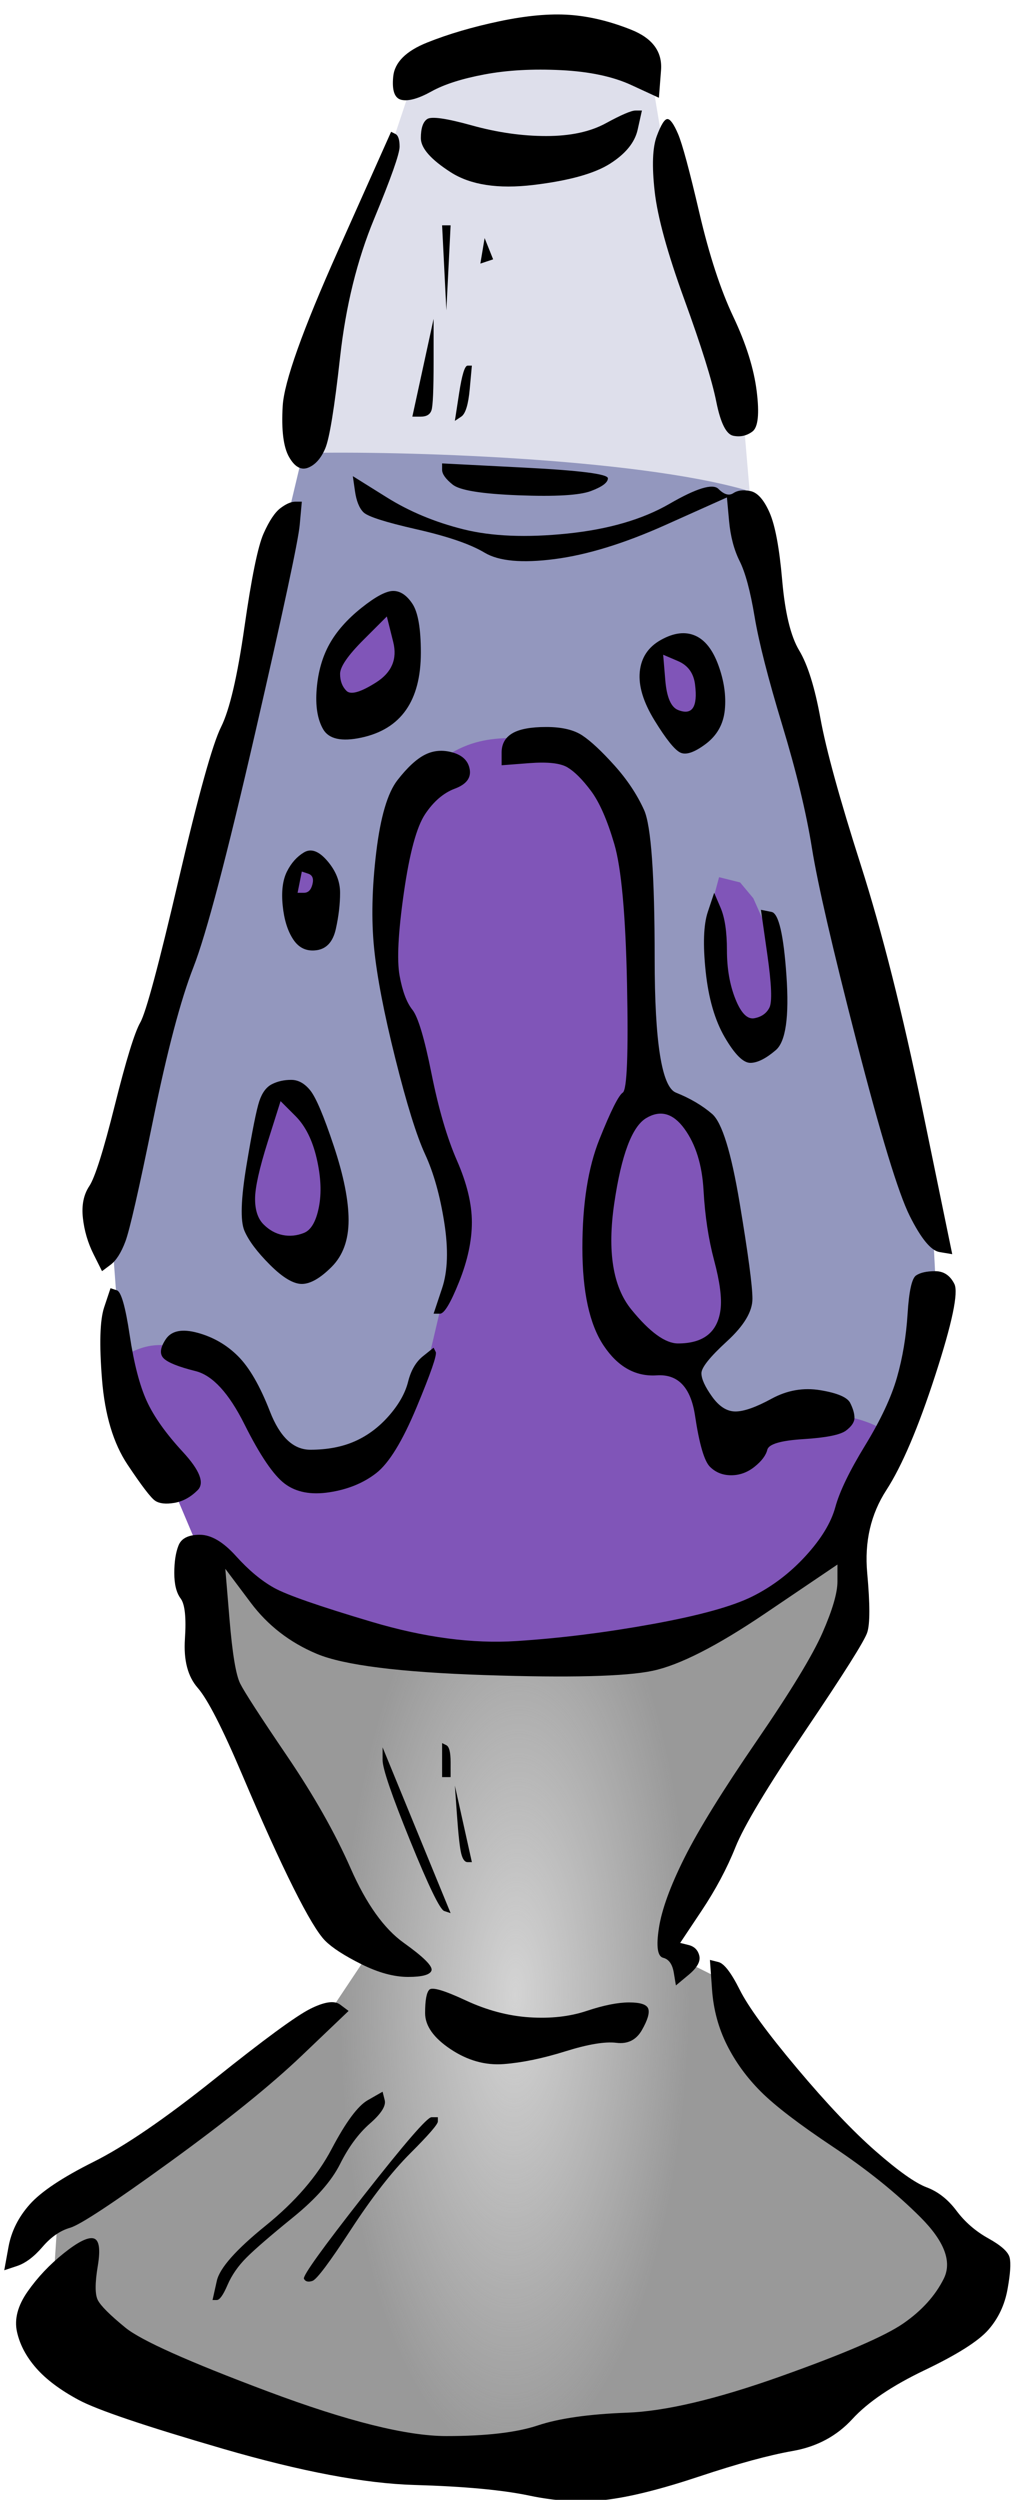
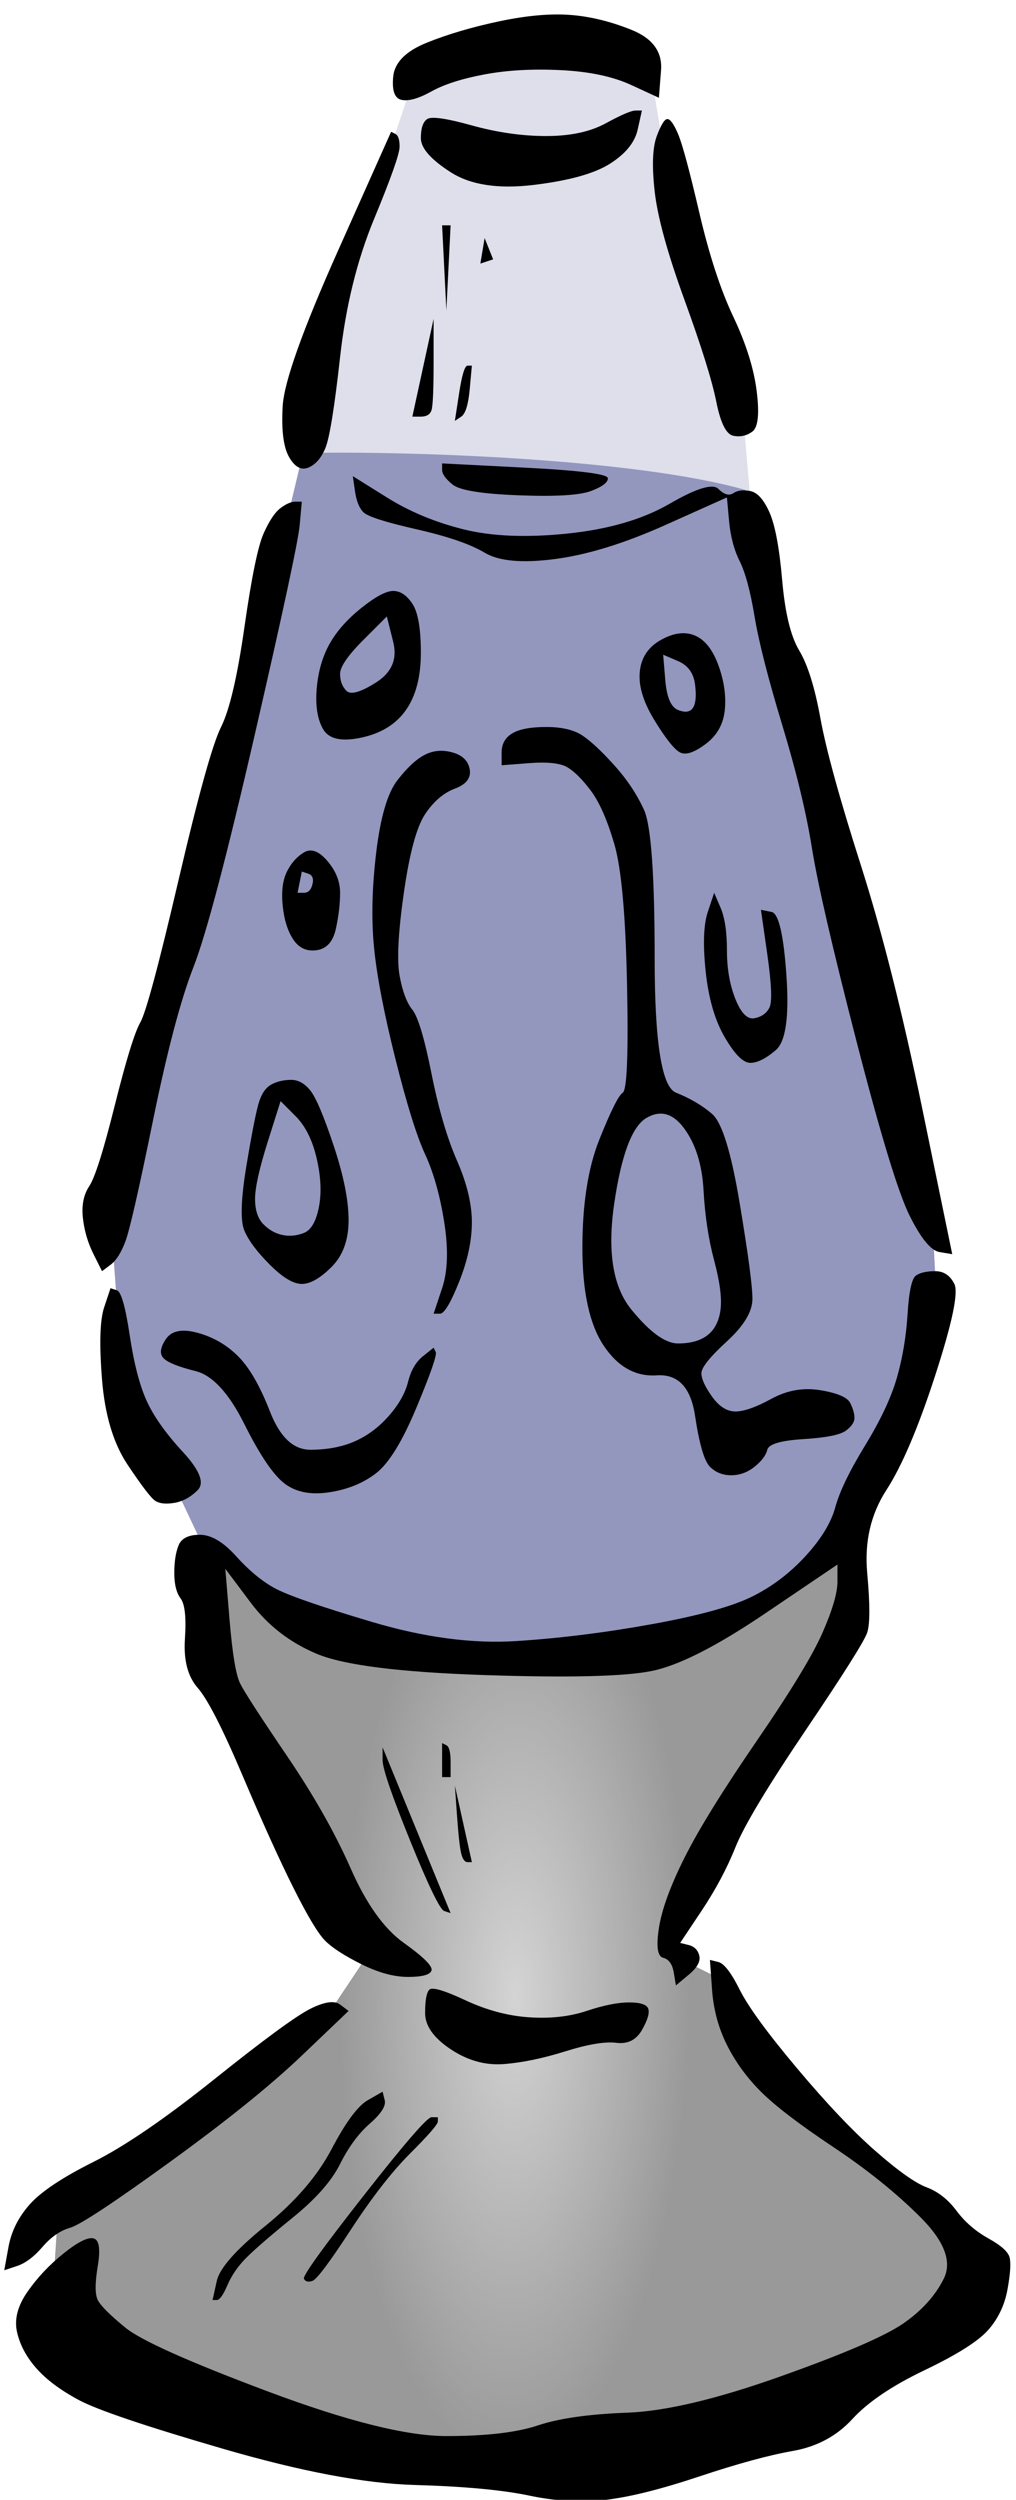
<svg xmlns="http://www.w3.org/2000/svg" xmlns:ns1="http://sodipodi.sourceforge.net/DTD/sodipodi-0.dtd" xmlns:ns2="http://www.inkscape.org/namespaces/inkscape" xmlns:xlink="http://www.w3.org/1999/xlink" height="100%" stroke-miterlimit="10" style="fill-rule:nonzero;clip-rule:evenodd;stroke-linecap:round;stroke-linejoin:round;" version="1.1" viewBox="0 0 239 588" width="100%" xml:space="preserve" id="svg38" ns1:docname="lavalamp-colour.svg" ns2:version="1.2.2 (b0a8486, 2022-12-01)">
  <ns1:namedview id="namedview40" pagecolor="#ffffff" bordercolor="#000000" borderopacity="0.25" ns2:showpageshadow="2" ns2:pageopacity="0.0" ns2:pagecheckerboard="0" ns2:deskcolor="#d1d1d1" showgrid="false" ns2:zoom="0.53182881" ns2:cx="90.254607" ns2:cy="610.15875" ns2:window-width="1390" ns2:window-height="1099" ns2:window-x="0" ns2:window-y="25" ns2:window-maximized="0" ns2:current-layer="svg38" />
  <defs id="defs30">
    <linearGradient ns2:collect="always" id="linearGradient1017">
      <stop style="stop-color:#e6e6e6;stop-opacity:1;" offset="0" id="stop1013" />
      <stop style="stop-color:#e6e6e6;stop-opacity:0;" offset="1" id="stop1015" />
    </linearGradient>
    <radialGradient ns2:collect="always" xlink:href="#linearGradient1017" id="radialGradient1019" cx="121.132" cy="469.037" fx="121.132" fy="469.037" r="109.359" gradientTransform="matrix(0.377,0.006,-0.015,1.003,82.565,-1.962)" gradientUnits="userSpaceOnUse" />
  </defs>
  <clipPath id="ArtboardFrame">
    <rect height="588" width="239" x="0" y="0" id="rect32" />
  </clipPath>
  <g id="g4535">
    <path style="opacity:0.303;fill:#9397be;fill-opacity:1;stroke-width:2.321;stroke-linecap:round;stroke-linejoin:round" d="m 112.148,11.772 -14.87,6.816 -6.816,20.447 -19.827,50.188 1.859,35.317 90.462,16.11 14.251,-14.87 -3.098,-36.556 -16.11,-42.752 -4.957,-29.741 -22.925,-5.576 z" id="path1556" />
-     <path style="opacity:1;fill:#9397be;fill-opacity:1;stroke-width:2.321;stroke-linecap:round;stroke-linejoin:round" d="m 71.254,106.571 -21.686,91.081 -22.925,97.277 1.239,16.729 5.576,21.686 15.49,32.839 24.784,31.6 127.018,-11.772 -1.239,-26.023 21.066,-48.948 -1.239,-24.164 -11.772,-43.992 -32.219,-127.638 c -26.247,-7.516 -81.243,-9.24 -104.093,-8.674 z" id="path1122" ns1:nodetypes="cccccccccccccc" />
-     <path id="path1558" style="opacity:1;fill:#8055b8;fill-opacity:1;stroke-width:2.321;stroke-linecap:round;stroke-linejoin:round" d="M 91.701 143.127 L 87.363 145.605 L 77.449 156.758 L 77.449 168.531 L 86.125 167.912 L 95.418 159.236 L 94.799 144.367 L 91.701 143.127 z M 159.236 151.182 L 155.52 153.041 L 152.422 163.574 L 161.715 171.01 L 167.912 166.672 L 166.672 156.758 L 159.236 151.182 z M 130.736 173.488 C 121.088 174.378 112.159 170.94 100.994 180.924 L 94.18 198.891 L 90.461 217.479 L 92.939 232.969 L 102.854 270.766 L 107.811 289.973 L 100.375 321.572 L 90.461 341.398 L 71.873 348.215 L 63.199 337.682 L 51.428 319.094 L 42.752 316.615 C 38.471 316.633 35.254 315.059 27.883 319.713 L 51.428 375.477 L 111.527 402.74 L 194.555 374.857 L 211.283 338.922 C 208.239 336.219 204.362 333.792 196.412 332.725 L 168.531 337.062 L 161.096 322.191 L 169.15 314.137 L 172.869 304.223 L 167.291 265.809 L 153.041 255.895 L 148.703 189.598 L 130.736 173.488 z M 74.352 203.229 L 70.016 203.848 L 68.156 208.805 L 71.254 218.1 L 75.592 211.283 L 74.352 203.229 z M 169.15 206.326 L 166.703 215.463 L 167.912 215.463 L 168.531 213.762 L 169.77 235.447 L 174.727 243.502 L 180.924 244.123 L 182.781 234.209 L 179.684 216.859 L 177.205 211.283 L 174.107 207.566 L 169.15 206.326 z M 64.438 256.514 L 60.721 266.428 L 58.861 281.299 L 58.861 287.494 L 66.297 295.549 L 77.449 294.93 L 78.07 275.102 L 71.254 258.373 L 64.438 256.514 z " />
+     <path style="opacity:1;fill:#9397be;fill-opacity:1;stroke-width:2.321;stroke-linecap:round;stroke-linejoin:round" d="m 71.254,106.571 -21.686,91.081 -22.925,97.277 1.239,16.729 5.576,21.686 15.49,32.839 24.784,31.6 127.018,-11.772 -1.239,-26.023 21.066,-48.948 -1.239,-24.164 -11.772,-43.992 -32.219,-127.638 c -26.247,-7.516 -81.243,-9.24 -104.093,-8.674 " id="path1122" ns1:nodetypes="cccccccccccccc" />
    <path style="fill:#999999;stroke-width:2.321;stroke-linecap:round;stroke-linejoin:round" d="m 48.329,368.042 3.098,29.741 35.937,60.721 -11.153,16.729 -62.58,45.231 -1.859,28.502 84.266,29.741 55.144,-1.859 73.113,-27.882 6.196,-19.208 -52.666,-41.513 -9.914,-23.545 -7.435,-3.718 -3.718,-4.957 5.576,-11.153 39.035,-61.96 -0.62,-23.545 -8.674,9.914 -27.882,16.11 -42.133,5.576 -46.47,-8.055 -16.11,-11.153 -6.816,-6.196 z" id="path323" />
    <path style="fill:url(#radialGradient1019);stroke-width:2.321;stroke-linecap:round;stroke-linejoin:round;fill-opacity:1;opacity:0.763" d="m 48.329,368.042 3.098,29.741 35.937,60.721 -11.153,16.729 -62.58,45.231 -1.859,28.502 84.266,29.741 55.144,-1.859 73.113,-27.882 6.196,-19.208 -52.666,-41.513 -9.914,-23.545 -7.435,-3.718 -3.718,-4.957 5.576,-11.153 39.035,-61.96 -0.62,-23.545 -8.674,9.914 -27.882,16.11 -42.133,5.576 -46.47,-8.055 -16.11,-11.153 -6.816,-6.196 z" id="path433" />
    <g clip-path="url(#ArtboardFrame)" id="Layer-1">
      <path d="M117.5 5C111.167 6.333 105.5 8 100.5 10C95.5 12 92.833 14.667 92.5 18C92.167 21.333 92.833 23.167 94.5 23.5C96.167 23.833 98.5 23.167 101.5 21.5C104.5 19.833 108.667 18.5 114 17.5C119.333 16.5 125.333 16.167 132 16.5C138.667 16.833 144.167 18 148.5 20C150.667 21 152.833 22 155 23C155.167 20.833 155.333 18.667 155.5 16.5C155.833 12.167 153.5 9 148.5 7C143.5 5 138.667 3.833 134 3.5C129.333 3.167 123.833 3.667 117.5 5ZM142.5 29C138.833 31 134.167 32 128.5 32C122.833 32 117 31.167 111 29.5C105 27.833 101.5 27.333 100.5 28C99.5 28.667 99 30.167 99 32.5C99 34.833 101.333 37.5 106 40.5C110.667 43.5 117.167 44.5 125.5 43.5C133.833 42.5 139.833 40.833 143.5 38.5C147.167 36.167 149.333 33.5 150 30.5C150.333 29 150.667 27.5 151 26C150.5 26 150 26 149.5 26C148.5 26 146.167 27 142.5 29ZM154.5 32C153.5 34.667 153.333 39 154 45C154.667 51 157 59.5 161 70.5C165 81.5 167.5 89.5 168.5 94.5C169.5 99.5 170.833 102.167 172.5 102.5C174.167 102.833 175.667 102.5 177 101.5C178.333 100.5 178.667 97.333 178 92C177.333 86.667 175.5 80.833 172.5 74.5C169.5 68.167 166.833 60 164.5 50C162.167 40 160.5 33.833 159.5 31.5C158.5 29.167 157.667 28 157 28C156.333 28 155.5 29.333 154.5 32ZM79.5 59C71.167 77.667 66.833 89.833 66.5 95.5C66.167 101.167 66.667 105.167 68 107.5C69.333 109.833 70.833 110.667 72.5 110C74.167 109.333 75.5 107.833 76.5 105.5C77.5 103.167 78.667 96 80 84C81.333 72 84 61.167 88 51.5C92 41.833 94 36.167 94 34.5C94 32.833 93.667 31.833 93 31.5C92.667 31.333 92.333 31.167 92 31C87.833 40.333 83.667 49.667 79.5 59ZM104.5 63C104.667 66.333 104.833 69.667 105 73C105.167 69.667 105.333 66.333 105.5 63C105.667 59.667 105.833 56.333 106 53C105.667 53 105.333 53 105 53C104.667 53 104.333 53 104 53C104.167 56.333 104.333 59.667 104.5 63ZM113.5 59C113.333 60 113.167 61 113 62C113.5 61.833 114 61.667 114.5 61.5C115 61.333 115.5 61.167 116 61C115.667 60.167 115.333 59.333 115 58.5C114.667 57.667 114.333 56.833 114 56C113.833 57 113.667 58 113.5 59ZM99.5 86.5C98.667 90.333 97.833 94.167 97 98C97.667 98 98.333 98 99 98C100.333 98 101.167 97.5 101.5 96.5C101.833 95.5 102 91.667 102 85C102 81.667 102 78.333 102 75C101.167 78.833 100.333 82.667 99.5 86.5ZM108 92.5C107.667 94.667 107.333 96.833 107 99C107.5 98.667 108 98.333 108.5 98C109.5 97.333 110.167 95.167 110.5 91.5C110.667 89.667 110.833 87.833 111 86C110.667 86 110.333 86 110 86C109.333 86 108.667 88.167 108 92.5ZM104 110.5C104 111.5 104.833 112.667 106.5 114C108.167 115.333 113.333 116.167 122 116.5C130.667 116.833 136.333 116.5 139 115.5C141.667 114.5 143 113.5 143 112.5C143 111.5 136.5 110.667 123.5 110C117 109.667 110.5 109.333 104 109C104 109.5 104 110 104 110.5ZM83.5 115.5C83.833 117.833 84.5 119.5 85.5 120.5C86.5 121.5 90.667 122.833 98 124.5C105.333 126.167 110.667 128 114 130C117.333 132 122.833 132.5 130.5 131.5C138.167 130.5 146.833 127.833 156.5 123.5C161.333 121.333 166.167 119.167 171 117C171.167 118.833 171.333 120.667 171.5 122.5C171.833 126.167 172.667 129.333 174 132C175.333 134.667 176.5 139 177.5 145C178.5 151 180.667 159.5 184 170.5C187.333 181.5 189.667 191.167 191 199.5C192.333 207.833 195.833 223 201.5 245C207.167 267 211.333 280.667 214 286C216.667 291.333 219 294.167 221 294.5C222 294.667 223 294.833 224 295C221.667 283.667 219.333 272.333 217 261C212.333 238.333 207.5 219.167 202.5 203.5C197.5 187.833 194.333 176.333 193 169C191.667 161.667 190 156.333 188 153C186 149.667 184.667 144.167 184 136.5C183.333 128.833 182.333 123.5 181 120.5C179.667 117.5 178.167 115.833 176.5 115.5C174.833 115.167 173.5 115.333 172.5 116C171.5 116.667 170.333 116.333 169 115C167.667 113.667 163.833 114.833 157.5 118.5C151.167 122.167 143.167 124.5 133.5 125.5C123.833 126.5 115.667 126.167 109 124.5C102.333 122.833 96.333 120.333 91 117C88.333 115.333 85.667 113.667 83 112C83.167 113.167 83.333 114.333 83.5 115.5ZM66 119.5C64.667 120.5 63.333 122.5 62 125.5C60.667 128.5 59.167 135.833 57.5 147.5C55.833 159.167 54 167 52 171C50 175 46.667 187 42 207C37.333 227 34.333 238.167 33 240.5C31.667 242.833 29.667 249.333 27 260C24.333 270.667 22.333 277 21 279C19.667 281 19.167 283.5 19.5 286.5C19.833 289.5 20.667 292.333 22 295C22.667 296.333 23.333 297.667 24 299C24.667 298.5 25.333 298 26 297.5C27.333 296.5 28.5 294.667 29.5 292C30.5 289.333 32.667 279.833 36 263.5C39.333 247.167 42.5 235.167 45.5 227.5C48.5 219.833 53.333 201.5 60 172.5C66.667 143.5 70.167 127.167 70.5 123.5C70.667 121.667 70.833 119.833 71 118C70.5 118 70 118 69.5 118C68.5 118 67.333 118.5 66 119.5ZM85 143C81.667 145.667 79.167 148.5 77.5 151.5C75.833 154.5 74.833 158 74.5 162C74.167 166 74.667 169.167 76 171.5C77.333 173.833 80.333 174.5 85 173.5C89.667 172.5 93.167 170.333 95.5 167C97.833 163.667 99 159.167 99 153.5C99 147.833 98.333 144 97 142C95.667 140 94.167 139 92.5 139C90.833 139 88.333 140.333 85 143ZM91 145C91.5 147 92 149 92.5 151C93.5 155 92.167 158.167 88.5 160.5C84.833 162.833 82.5 163.5 81.5 162.5C80.5 161.5 80 160.167 80 158.5C80 156.833 81.833 154.167 85.5 150.5C87.333 148.667 89.167 146.833 91 145ZM155.5 150.5C152.5 152.167 150.833 154.667 150.5 158C150.167 161.333 151.333 165.167 154 169.5C156.667 173.833 158.667 176.333 160 177C161.333 177.667 163.333 177 166 175C168.667 173 170.167 170.333 170.5 167C170.833 163.667 170.333 160.167 169 156.5C167.667 152.833 165.833 150.5 163.5 149.5C161.167 148.5 158.5 148.833 155.5 150.5ZM156 154C157.167 154.5 158.333 155 159.5 155.5C161.833 156.5 163.167 158.333 163.5 161C163.833 163.667 163.667 165.5 163 166.5C162.333 167.5 161.167 167.667 159.5 167C157.833 166.333 156.833 164 156.5 160C156.333 158 156.167 156 156 154ZM120.5 172.5C118.833 173.5 118 175 118 177C118 178 118 179 118 180C120.167 179.833 122.333 179.667 124.5 179.5C128.833 179.167 131.833 179.5 133.5 180.5C135.167 181.5 137 183.333 139 186C141 188.667 142.833 192.833 144.5 198.5C146.167 204.167 147.167 215.167 147.5 231.5C147.833 247.833 147.5 256.333 146.5 257C145.5 257.667 143.667 261.333 141 268C138.333 274.667 137 283.167 137 293.5C137 303.833 138.667 311.5 142 316.5C145.333 321.5 149.5 323.833 154.5 323.5C159.5 323.167 162.5 326.333 163.5 333C164.5 339.667 165.667 343.667 167 345C168.333 346.333 170 347 172 347C174 347 175.833 346.333 177.5 345C179.167 343.667 180.167 342.333 180.5 341C180.833 339.667 183.667 338.833 189 338.5C194.333 338.167 197.667 337.5 199 336.5C200.333 335.5 201 334.5 201 333.5C201 332.5 200.667 331.333 200 330C199.333 328.667 197 327.667 193 327C189 326.333 185.167 327 181.5 329C177.833 331 175 332 173 332C171 332 169.167 330.833 167.5 328.5C165.833 326.167 165 324.333 165 323C165 321.667 167 319.167 171 315.5C175 311.833 177 308.5 177 305.5C177 302.5 176 295 174 283C172 271 169.833 264 167.5 262C165.167 260 162.333 258.333 159 257C155.667 255.667 154 245.167 154 225.5C154 205.833 153.167 194.167 151.5 190.5C149.833 186.833 147.5 183.333 144.5 180C141.5 176.667 139 174.333 137 173C135 171.667 132.167 171 128.5 171C124.833 171 122.167 171.5 120.5 172.5ZM100 177.5C98 178.5 95.833 180.5 93.5 183.5C91.167 186.5 89.5 192.167 88.5 200.5C87.5 208.833 87.333 216.333 88 223C88.667 229.667 90.333 238.333 93 249C95.667 259.667 98 267.167 100 271.5C102 275.833 103.5 281.167 104.5 287.5C105.5 293.833 105.333 299 104 303C103.333 305 102.667 307 102 309C102.5 309 103 309 103.5 309C104.5 309 106 306.5 108 301.5C110 296.5 111 291.833 111 287.5C111 283.167 109.833 278.333 107.5 273C105.167 267.667 103.167 260.833 101.5 252.5C99.833 244.167 98.333 239.167 97 237.5C95.667 235.833 94.667 233.167 94 229.5C93.333 225.833 93.667 219.333 95 210C96.333 200.667 98 194.5 100 191.5C102 188.5 104.333 186.5 107 185.5C109.667 184.5 110.833 183 110.5 181C110.167 179 108.833 177.667 106.5 177C104.167 176.333 102 176.5 100 177.5ZM71.5 200.5C69.833 201.5 68.5 203 67.5 205C66.5 207 66.167 209.667 66.5 213C66.833 216.333 67.667 219 69 221C70.333 223 72.167 223.833 74.5 223.5C76.833 223.167 78.333 221.5 79 218.5C79.667 215.5 80 212.667 80 210C80 207.333 79 204.833 77 202.5C75 200.167 73.167 199.5 71.5 200.5ZM71 205C71.5 205.167 72 205.333 72.5 205.5C73.5 205.833 73.833 206.667 73.5 208C73.167 209.333 72.5 210 71.5 210C71 210 70.5 210 70 210C70.167 209.167 70.333 208.333 70.5 207.5C70.667 206.667 70.833 205.833 71 205ZM166.5 214.5C165.5 217.5 165.333 222.167 166 228.5C166.667 234.833 168.167 240 170.5 244C172.833 248 174.833 250 176.5 250C178.167 250 180.167 249 182.5 247C184.833 245 185.667 239.167 185 229.5C184.333 219.833 183.167 214.833 181.5 214.5C180.667 214.333 179.833 214.167 179 214C179.5 217.5 180 221 180.5 224.5C181.5 231.5 181.667 235.667 181 237C180.333 238.333 179.167 239.167 177.5 239.5C175.833 239.833 174.333 238.333 173 235C171.667 231.667 171 227.833 171 223.5C171 219.167 170.5 215.833 169.5 213.5C169 212.333 168.5 211.167 168 210C167.5 211.5 167 213 166.5 214.5ZM64 255C62.667 255.667 61.667 257 61 259C60.333 261 59.333 266 58 274C56.667 282 56.5 287.167 57.5 289.5C58.5 291.833 60.5 294.5 63.5 297.5C66.5 300.5 69 302 71 302C73 302 75.333 300.667 78 298C80.667 295.333 82 291.667 82 287C82 282.333 80.833 276.5 78.5 269.5C76.167 262.5 74.333 258.167 73 256.5C71.667 254.833 70.167 254 68.5 254C66.833 254 65.333 254.333 64 255ZM66 259C67.167 260.167 68.333 261.333 69.5 262.5C71.833 264.833 73.5 268.167 74.5 272.5C75.5 276.833 75.667 280.667 75 284C74.333 287.333 73.167 289.333 71.5 290C69.833 290.667 68.167 290.833 66.5 290.5C64.833 290.167 63.333 289.333 62 288C60.667 286.667 60 284.667 60 282C60 279.333 61 274.833 63 268.5C64 265.333 65 262.167 66 259ZM161 265.5C163.667 269.167 165.167 274 165.5 280C165.833 286 166.667 291.5 168 296.5C169.333 301.5 169.833 305.333 169.5 308C169.167 310.667 168.167 312.667 166.5 314C164.833 315.333 162.5 316 159.5 316C156.5 316 152.833 313.333 148.5 308C144.167 302.667 142.833 294.333 144.5 283C146.167 271.667 148.667 265 152 263C155.333 261 158.333 261.833 161 265.5ZM215.5 300C214.5 300.667 213.833 303.667 213.5 309C213.167 314.333 212.333 319.333 211 324C209.667 328.667 207.167 334 203.5 340C199.833 346 197.5 350.833 196.5 354.5C195.5 358.167 193.167 362 189.5 366C185.833 370 181.667 373.167 177 375.5C172.333 377.833 164.5 380 153.5 382C142.5 384 131.833 385.333 121.5 386C111.167 386.667 99.833 385.167 87.5 381.5C75.167 377.833 67.5 375.167 64.5 373.5C61.5 371.833 58.5 369.333 55.5 366C52.5 362.667 49.667 361 47 361C44.333 361 42.667 361.833 42 363.5C41.333 365.167 41 367.333 41 370C41 372.667 41.5 374.667 42.5 376C43.5 377.333 43.833 380.5 43.5 385.5C43.167 390.5 44.167 394.333 46.5 397C48.833 399.667 52.333 406.5 57 417.5C61.667 428.5 65.667 437.333 69 444C72.333 450.667 74.833 454.833 76.5 456.5C78.167 458.167 81 460 85 462C89 464 92.667 465 96 465C99.333 465 101.167 464.5 101.5 463.5C101.833 462.5 99.667 460.333 95 457C90.333 453.667 86.167 447.833 82.5 439.5C78.833 431.167 73.833 422.333 67.5 413C61.167 403.667 57.5 398 56.5 396C55.5 394 54.667 389 54 381C53.667 377 53.333 373 53 369C55 371.667 57 374.333 59 377C63 382.333 68.167 386.333 74.5 389C80.833 391.667 94 393.333 114 394C134 394.667 147.167 394.333 153.5 393C159.833 391.667 168.667 387.167 180 379.5C185.667 375.667 191.333 371.833 197 368C197 369.333 197 370.667 197 372C197 374.667 195.833 378.667 193.5 384C191.167 389.333 186 397.833 178 409.5C170 421.167 164.333 430.333 161 437C157.667 443.667 155.667 449.167 155 453.5C154.333 457.833 154.667 460.167 156 460.5C157.333 460.833 158.167 462 158.5 464C158.667 465 158.833 466 159 467C160 466.167 161 465.333 162 464.5C164 462.833 164.833 461.333 164.5 460C164.167 458.667 163.333 457.833 162 457.5C161.333 457.333 160.667 457.167 160 457C161.667 454.5 163.333 452 165 449.5C168.333 444.5 171 439.5 173 434.5C175 429.5 180.5 420.333 189.5 407C198.5 393.667 203.333 386 204 384C204.667 382 204.667 377.333 204 370C203.333 362.667 204.833 356.167 208.5 350.5C212.167 344.833 216 335.833 220 323.5C224 311.167 225.5 304 224.5 302C223.5 300 222 299 220 299C218 299 216.5 299.333 215.5 300ZM24.5 307.5C23.5 310.5 23.333 316.167 24 324.5C24.667 332.833 26.667 339.5 30 344.5C33.333 349.5 35.5 352.333 36.5 353C37.5 353.667 39 353.833 41 353.5C43 353.167 44.833 352.167 46.5 350.5C48.167 348.833 47 345.833 43 341.5C39 337.167 36.167 333.167 34.5 329.5C32.833 325.833 31.5 320.667 30.5 314C29.5 307.333 28.5 303.833 27.5 303.5C27 303.333 26.5 303.167 26 303C25.5 304.5 25 306 24.5 307.5ZM39 315C37.667 317 37.5 318.5 38.5 319.5C39.5 320.5 42 321.5 46 322.5C50 323.5 53.833 327.667 57.5 335C61.167 342.333 64.333 347 67 349C69.667 351 73.167 351.667 77.5 351C81.833 350.333 85.5 348.833 88.5 346.5C91.5 344.167 94.667 339 98 331C101.333 323 102.833 318.667 102.5 318C102.333 317.667 102.167 317.333 102 317C101.167 317.667 100.333 318.333 99.5 319C97.833 320.333 96.667 322.333 96 325C95.333 327.667 93.833 330.333 91.5 333C89.167 335.667 86.5 337.667 83.5 339C80.5 340.333 77 341 73 341C69 341 65.833 338 63.5 332C61.167 326 58.667 321.667 56 319C53.333 316.333 50.167 314.5 46.5 313.5C42.833 312.5 40.333 313 39 315ZM104 414C104 415.333 104 416.667 104 418C104.333 418 104.667 418 105 418C105.333 418 105.667 418 106 418C106 416.833 106 415.667 106 414.5C106 412.167 105.667 410.833 105 410.5C104.667 410.333 104.333 410.167 104 410C104 411.333 104 412.667 104 414ZM90 414C90 416 92.167 422.333 96.5 433C100.833 443.667 103.5 449.167 104.5 449.5C105 449.667 105.5 449.833 106 450C103.333 443.5 100.667 437 98 430.5C95.333 424 92.667 417.5 90 411C90 412 90 413 90 414ZM107.5 427C107.833 431.667 108.167 434.667 108.5 436C108.833 437.333 109.333 438 110 438C110.333 438 110.667 438 111 438C110.333 435 109.667 432 109 429C108.333 426 107.667 423 107 420C107.167 422.333 107.333 424.667 107.5 427ZM111.5 443C111.667 444 111.833 445 112 446C111.833 445 111.667 444 111.5 443C111.333 442 111.167 441 111 440C111.167 441 111.333 442 111.5 443ZM167.5 468C167.833 472.667 169 477 171 481C173 485 175.667 488.667 179 492C182.333 495.333 188 499.667 196 505C204 510.333 210.833 515.833 216.5 521.5C222.167 527.167 224 532 222 536C220 540 216.833 543.5 212.5 546.5C208.167 549.5 198.5 553.667 183.5 559C168.5 564.333 156.5 567.167 147.5 567.5C138.5 567.833 131.5 568.833 126.5 570.5C121.5 572.167 114.333 573 105 573C95.667 573 81.667 569.5 63 562.5C44.333 555.5 33.167 550.5 29.5 547.5C25.833 544.5 23.667 542.333 23 541C22.333 539.667 22.333 537 23 533C23.667 529 23.333 526.833 22 526.5C20.667 526.167 18.333 527.333 15 530C11.667 532.667 8.833 535.667 6.5 539C4.167 542.333 3.333 545.5 4 548.5C4.667 551.5 6.167 554.333 8.5 557C10.833 559.667 14.167 562.167 18.5 564.5C22.833 566.833 34.167 570.667 52.5 576C70.833 581.333 85.833 584.167 97.5 584.5C109.167 584.833 118.167 585.667 124.5 587C130.833 588.333 136.833 588.667 142.5 588C148.167 587.333 155.5 585.5 164.5 582.5C173.5 579.5 180.833 577.5 186.5 576.5C192.167 575.5 196.833 573 200.5 569C204.167 565 209.833 561.167 217.5 557.5C225.167 553.833 230.167 550.667 232.5 548C234.833 545.333 236.333 542.167 237 538.5C237.667 534.833 237.833 532.333 237.5 531C237.167 529.667 235.5 528.167 232.5 526.5C229.5 524.833 227 522.667 225 520C223 517.333 220.667 515.5 218 514.5C215.333 513.5 211.333 510.667 206 506C200.667 501.333 194.5 494.833 187.5 486.5C180.5 478.167 176 472 174 468C172 464 170.333 461.833 169 461.5C168.333 461.333 167.667 461.167 167 461C167.167 463.333 167.333 465.667 167.5 468ZM101 468C100.333 468.667 100 470.5 100 473.5C100 476.5 102 479.333 106 482C110 484.667 114.167 485.833 118.5 485.5C122.833 485.167 127.667 484.167 133 482.5C138.333 480.833 142.333 480.167 145 480.5C147.667 480.833 149.667 479.833 151 477.5C152.333 475.167 152.833 473.5 152.5 472.5C152.167 471.5 150.667 471 148 471C145.333 471 142 471.667 138 473C134 474.333 129.5 474.833 124.5 474.5C119.5 474.167 114.5 472.833 109.5 470.5C104.5 468.167 101.667 467.333 101 468ZM73 472.5C69.667 474.167 62.167 479.667 50.5 489C38.833 498.333 29.333 504.833 22 508.5C14.667 512.167 9.667 515.5 7 518.5C4.333 521.5 2.667 524.833 2 528.5C1.667 530.333 1.333 532.167 1 534C2 533.667 3 533.333 4 533C6 532.333 8 530.833 10 528.5C12 526.167 14.167 524.667 16.5 524C18.833 523.333 26.667 518.167 40 508.5C53.333 498.833 63.667 490.5 71 483.5C74.667 480 78.333 476.5 82 473C81.333 472.5 80.667 472 80 471.5C78.667 470.5 76.333 470.833 73 472.5ZM86.5 494C84.167 495.333 81.333 499.167 78 505.5C74.667 511.833 69.5 517.833 62.5 523.5C55.5 529.167 51.667 533.5 51 536.5C50.667 538 50.333 539.5 50 541C50.333 541 50.667 541 51 541C51.667 541 52.5 539.833 53.5 537.5C54.5 535.167 56 533 58 531C60 529 63.667 525.833 69 521.5C74.333 517.167 78 513 80 509C82 505 84.333 501.833 87 499.5C89.667 497.167 90.833 495.333 90.5 494C90.333 493.333 90.167 492.667 90 492C88.833 492.667 87.667 493.333 86.5 494ZM85.5 516.5C75.833 528.833 71.167 535.333 71.5 536C71.833 536.667 72.5 536.833 73.5 536.5C74.5 536.167 77.5 532.167 82.5 524.5C87.5 516.833 92.167 510.833 96.5 506.5C100.833 502.167 103 499.667 103 499C103 498.667 103 498.333 103 498C102.5 498 102 498 101.5 498C100.5 498 95.167 504.167 85.5 516.5Z" fill="#000000" fill-rule="nonzero" opacity="1" stroke="none" id="path35" />
    </g>
  </g>
</svg>